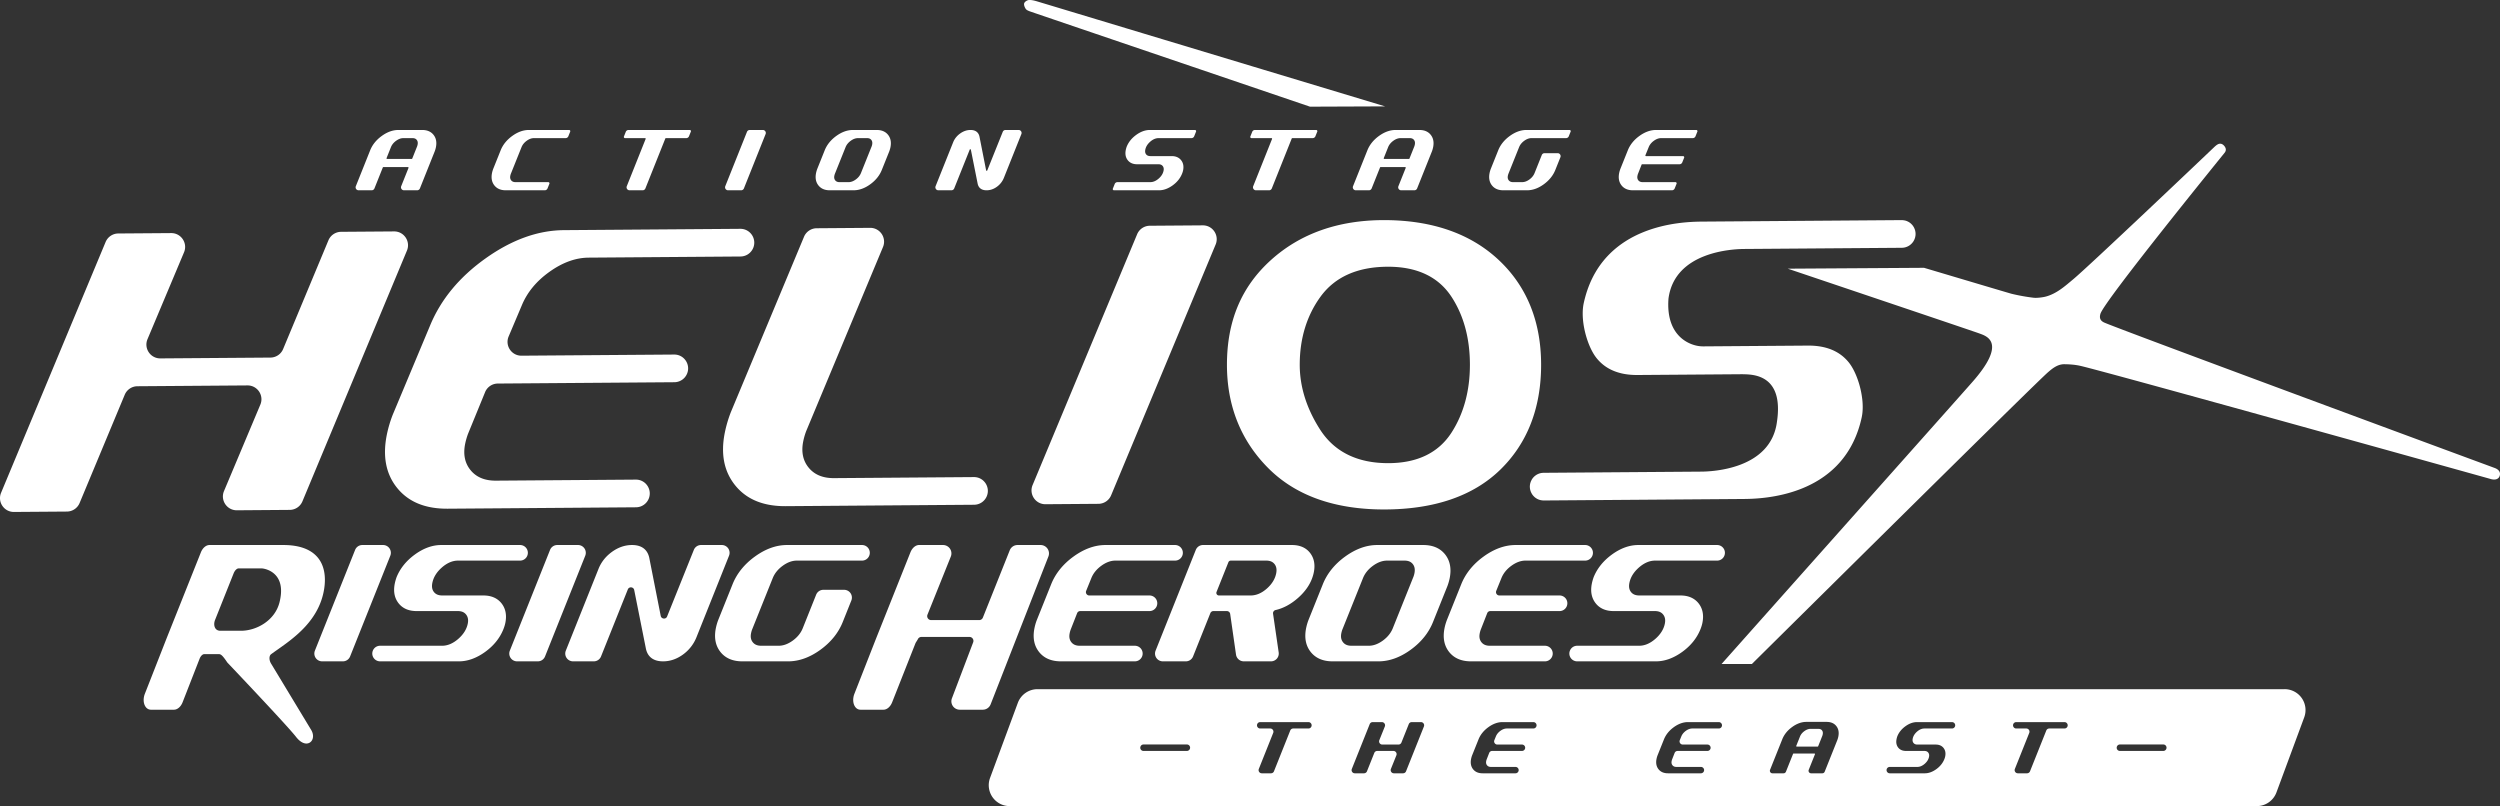
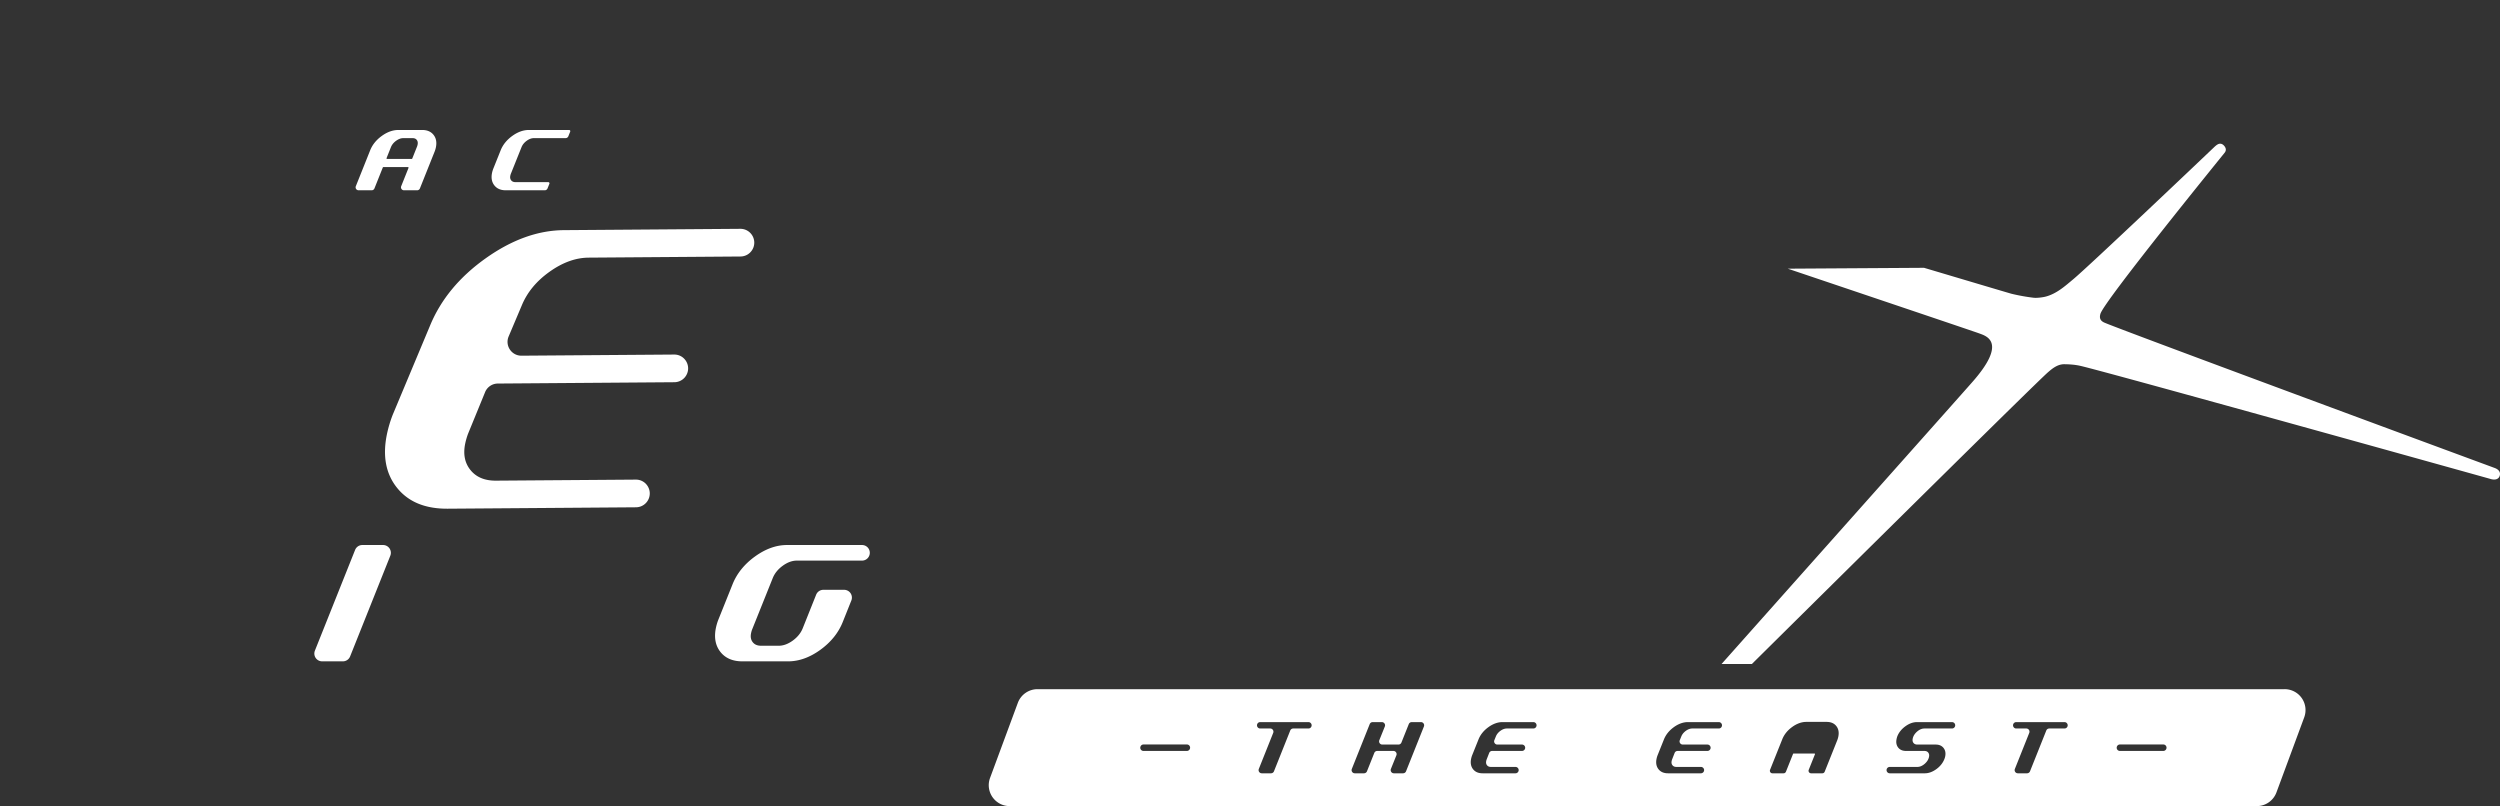
<svg xmlns="http://www.w3.org/2000/svg" viewBox="0 0 704 227">
  <rect x="0" y="0" width="704" height="227" fill="#333333" stroke="none" />
  <g fill="#fff">
-     <path d="M459.813 53.585h11.003c.346 0 .651-.207.78-.528l.524-1.309a.335.335 0 0 0-.31-.458h-9.238c-.54 0-.936-.164-1.208-.5-.274-.342-.358-.764-.258-1.288.035-.18.083-.357.145-.528l1.023-2.612a.172.172 0 0 1 .159-.108h10.517c.345 0 .65-.207.778-.528l.525-1.309a.335.335 0 0 0-.31-.458h-10.44c-.078 0-.122-.047-.14-.075s-.047-.086-.017-.16l.918-2.265c.278-.702.77-1.312 1.462-1.813.682-.498 1.369-.75 2.042-.75h8.911a.834.834 0 0 0 .78-.528l.522-1.309a.334.334 0 0 0-.31-.458h-11.345c-1.56 0-3.135.569-4.68 1.69-1.539 1.117-2.637 2.486-3.262 4.065l-2.099 5.233c-.15.401-.263.805-.339 1.2-.263 1.374-.032 2.529.688 3.43.723.906 1.793 1.366 3.18 1.366ZM385.043 42.356l-4.028 10.08a.836.836 0 0 0 .778 1.15h3.686c.345 0 .65-.208.78-.528l2.357-5.897a.168.168 0 0 1 .157-.107h6.919c.078 0 .121.047.14.074.02.029.047.087.018.16l-2.058 5.147a.836.836 0 0 0 .78 1.15h3.711c.345 0 .65-.207.78-.527l4.18-10.461c.15-.405.264-.808.338-1.2.264-1.372.032-2.527-.688-3.43-.722-.906-1.792-1.366-3.18-1.366h-6.728c-1.56 0-3.135.569-4.68 1.691-1.538 1.115-2.636 2.483-3.262 4.064Zm4.625 2.17 1.228-3.073c.278-.7.77-1.307 1.462-1.808.686-.497 1.376-.749 2.052-.749h2.562c.542 0 .934.163 1.2.5.268.34.348.77.244 1.317-.03.162-.079.331-.138.498l-1.374 3.441a.173.173 0 0 1-.159.107h-6.919a.165.165 0 0 1-.14-.075.167.167 0 0 1-.018-.159ZM264.24 53.585h3.687c.345 0 .65-.207.779-.527l4.369-10.926c.042-.106.13-.107.173-.107.039.004.13.025.152.137l1.9 9.523c.168.867.74 1.9 2.518 1.9 1.023 0 1.998-.33 2.899-.983a5.703 5.703 0 0 0 1.97-2.504c.002 0 .002-.001.002-.002l4.93-12.345a.836.836 0 0 0-.778-1.15h-3.686a.835.835 0 0 0-.78.526l-4.36 10.862c-.041.105-.133.108-.173.106a.163.163 0 0 1-.152-.137l-1.87-9.493c-.185-.85-.773-1.864-2.526-1.864-1.022 0-2.008.338-2.93 1.003-.918.661-1.583 1.508-1.977 2.513l-4.925 12.318a.836.836 0 0 0 .778 1.15ZM290 3.198c.825.3 35.268 12.008 78.895 26.842l21.15-.085C338.218 14.325 294.16 1.021 292.058.394c-.756-.226-1.568-.437-2.336-.386-.475.031-1.16.485-1.307.906-.151.432.13 1.125.423 1.572.227.346.737.556 1.163.711ZM204.132 121.71c-1.244 6.059-.271 11.055 2.92 14.992 3.19 3.937 7.936 5.882 14.242 5.835l53.015-.398a3.898 3.898 0 0 0 3.568-2.396c1.076-2.578-.832-5.418-3.626-5.397l-39.366.295c-3.148.023-5.534-.959-7.163-2.95-1.629-1.99-2.134-4.48-1.52-7.467a18.73 18.73 0 0 1 .818-2.817l21.631-51.849c1.076-2.578-.832-5.418-3.626-5.397l-15.044.113a3.898 3.898 0 0 0-3.568 2.396L205.8 116.076a35.297 35.297 0 0 0-1.668 5.634ZM205.019 53.585h3.685c.345 0 .65-.207.78-.527l6.11-15.307a.839.839 0 0 0-.779-1.15h-3.686a.836.836 0 0 0-.78.528l-6.11 15.307a.839.839 0 0 0 .78 1.15ZM447.036 95.867c.688 1.995 1.583 3.759 2.55 4.965 2.58 3.22 6.431 4.807 11.555 4.769l29.46-.221c.106 0 .22.003.338.011 2.986.05 11.437.276 9.44 13.46-1.752 13.247-18.116 13.933-21.275 13.959h-.002l-44.43.333a3.883 3.883 0 0 0-.42.03c-.027.003-.055.002-.081.006a3.9 3.9 0 0 0-2.784 1.814l-.02.029c-.06.1-.109.21-.16.316-.033.067-.073.13-.102.2s0 0 0 .001c-.043.102-.072.203-.106.305-.019.06-.045.12-.061.18-.03.105-.047.21-.066.315-.013.058-.027.115-.035.172-.015.11-.02.218-.025.327-.003.052-.011.105-.012.158-.001.104.009.208.016.311.004.055.002.11.008.165.01.085.03.168.044.252.013.07.021.143.038.213.016.067.038.13.06.195l.026.089.004.014c.015.05.028.101.046.15.033.088.074.172.113.257l.058.131c.005.013.01.026.017.038.044.088.098.17.149.253.03.05.055.1.087.148.07.106.15.205.23.304.018.021.033.045.051.066.066.076.138.146.21.217.038.039.074.081.114.118.216.198.455.37.713.516.017.01.032.022.05.031.088.049.182.088.275.13.053.023.103.052.157.073.198.078.408.134.623.18.07.014.143.023.214.034.205.031.412.057.628.055l56.335-.422h.01c5.788-.044 27.063-.868 32.702-21.062.182-.651.348-1.323.496-2.015.317-1.547.334-3.311.127-5.105a25.15 25.15 0 0 0-1.209-5.279c-.688-1.995-1.583-3.759-2.55-4.965-2.58-3.22-6.431-4.807-11.555-4.769l-29.46.221c-.106.001-.22-.003-.338-.011-2.986-.049-10.289-2.459-9.44-13.46 1.752-13.247 18.116-13.932 21.275-13.959h.002l44.43-.333c.141 0 .281-.014.42-.03.027-.003.055-.002.081-.006a3.9 3.9 0 0 0 2.784-1.814l.02-.029c.06-.1.109-.21.16-.316.034-.067.073-.13.102-.2v-.001c.043-.102.073-.204.106-.305.02-.06.045-.12.062-.18.029-.105.046-.21.065-.315.013-.058.027-.115.035-.173.016-.109.02-.217.025-.326.003-.052.011-.106.012-.158.001-.105-.008-.208-.015-.311-.004-.055-.003-.111-.009-.166-.01-.085-.029-.167-.044-.25-.013-.072-.02-.144-.037-.215-.016-.066-.039-.13-.06-.195-.01-.029-.017-.059-.027-.088a.588.588 0 0 1-.004-.014c-.014-.05-.027-.101-.046-.15-.032-.088-.074-.172-.113-.257l-.057-.131c-.006-.013-.01-.026-.017-.039-.045-.087-.098-.169-.15-.253-.03-.048-.054-.1-.086-.147a3.968 3.968 0 0 0-.231-.304c-.018-.021-.033-.045-.05-.066-.066-.077-.139-.146-.21-.217-.039-.039-.074-.081-.115-.119a3.885 3.885 0 0 0-.712-.515l-.05-.032c-.089-.048-.183-.087-.276-.129-.052-.023-.102-.052-.157-.073a3.86 3.86 0 0 0-.623-.18c-.07-.014-.142-.023-.214-.034a3.924 3.924 0 0 0-.627-.056l-56.336.422-.01.001c-5.788.044-27.062.868-32.702 21.062a33.79 33.79 0 0 0-.496 2.015c-.19.928-.272 1.934-.263 2.978.016 1.74.286 3.586.732 5.346.178.704.384 1.395.613 2.06ZM233.657 53.585h6.701c1.58 0 3.163-.568 4.708-1.69 1.54-1.117 2.637-2.485 3.263-4.066l2.1-5.234c.149-.406.262-.81.337-1.198.263-1.372.032-2.527-.688-3.43-.723-.906-1.793-1.366-3.18-1.366h-6.729c-1.56 0-3.134.569-4.68 1.69-1.54 1.118-2.637 2.486-3.263 4.065l-2.098 5.234c-.15.405-.264.809-.339 1.2-.264 1.374-.032 2.528.688 3.43.724.906 1.794 1.365 3.18 1.365Zm1.292-4.083c.035-.18.083-.357.144-.526l3.014-7.517c.277-.701.768-1.31 1.46-1.813.683-.497 1.37-.75 2.043-.75h2.554c.539 0 .929.163 1.193.499.268.341.347.773.243 1.316a3.456 3.456 0 0 1-.138.5l-3.013 7.515v.002c-.277.7-.768 1.31-1.457 1.813-.681.497-1.367.75-2.036.75h-2.545c-.54 0-.933-.165-1.205-.501-.274-.341-.357-.763-.257-1.288ZM326.277 50.293c-.758.662-1.55.997-2.35.997h-9.249a.834.834 0 0 0-.778.528l-.525 1.309a.335.335 0 0 0 .31.458h12.701c1.267 0 2.548-.46 3.808-1.365 1.257-.902 2.157-2.015 2.675-3.308.14-.339.241-.673.302-.993.215-1.122.02-2.073-.583-2.824-.604-.754-1.49-1.136-2.636-1.136h-5.999c-.541 0-.934-.16-1.2-.49-.267-.334-.347-.762-.242-1.308.16-.833.628-1.594 1.392-2.263.758-.665 1.548-1.002 2.348-1.002h9.255a.836.836 0 0 0 .78-.528l.522-1.308a.336.336 0 0 0-.31-.459h-12.701c-1.284 0-2.576.466-3.839 1.383-1.259.915-2.158 2.026-2.679 3.318a6.715 6.715 0 0 0-.27.982c-.216 1.127-.025 2.079.569 2.83.596.756 1.481 1.14 2.63 1.14h6.012c.542 0 .933.163 1.198.5.269.34.35.761.25 1.29-.159.827-.626 1.584-1.39 2.249ZM294.407 141.989l14.916-.112a3.898 3.898 0 0 0 3.568-2.398l29.434-70.624c1.075-2.579-.833-5.417-3.627-5.396l-14.915.112a3.898 3.898 0 0 0-3.569 2.398l-29.434 70.624c-1.075 2.579.833 5.417 3.627 5.396ZM359.219 171.783c2.177-.493 4.292-1.633 6.288-3.389 2.456-2.16 3.964-4.625 4.482-7.328.408-2.133.037-3.948-1.101-5.395-1.146-1.456-2.863-2.194-5.103-2.194h-25.009c-.903 0-1.703.542-2.04 1.381l-11.323 28.367a2.193 2.193 0 0 0 2.04 3.01h6.473c.904 0 1.704-.543 2.04-1.382l4.864-12.182a.94.94 0 0 1 .877-.595h3.777a.95.95 0 0 1 .935.811l1.645 11.464a2.208 2.208 0 0 0 2.174 1.883h7.668a2.19 2.19 0 0 0 1.66-.759c.417-.482.604-1.12.512-1.752l-1.584-10.894a.93.93 0 0 1 .724-1.046Zm-2.507-6.012c-1.472 1.288-2.971 1.915-4.58 1.915h-8.88c-.246 0-.466-.117-.603-.32s-.164-.449-.072-.676l3.338-8.365a.724.724 0 0 1 .675-.458h9.99c1.05 0 1.81.32 2.326.976.524.668.679 1.51.475 2.574-.309 1.61-1.207 3.075-2.669 4.354ZM352.902 52.436a.835.835 0 0 0 .779 1.15h3.684c.345 0 .651-.208.78-.528l5.609-14.055a.173.173 0 0 1 .159-.107h5.73c.346 0 .651-.207.779-.527l.525-1.31a.335.335 0 0 0-.31-.458H353.4a.834.834 0 0 0-.78.528l-.522 1.309a.334.334 0 0 0 .31.458h5.644c.079 0 .123.047.142.075a.166.166 0 0 1 .016.158l-5.31 13.307ZM301.487 177.34l1.828-4.663c.143-.365.49-.6.88-.6h19.5c.903 0 1.703-.542 2.039-1.38a2.194 2.194 0 0 0-2.039-3.011H306.74a.933.933 0 0 1-.784-.418.93.93 0 0 1-.092-.882l1.442-3.557c.539-1.359 1.49-2.54 2.827-3.51 1.325-.964 2.657-1.452 3.959-1.452h16.805c.903 0 1.703-.541 2.038-1.38a2.195 2.195 0 0 0-2.038-3.011H311.31c-3.008 0-6.045 1.097-9.026 3.26-2.97 2.154-5.089 4.794-6.296 7.841l-4.052 10.106a14.563 14.563 0 0 0-.653 2.313c-.507 2.648-.062 4.87 1.324 6.608 1.391 1.746 3.452 2.63 6.125 2.63h20.844c.903 0 1.703-.542 2.039-1.38a2.193 2.193 0 0 0-2.039-3.01h-15.518c-1.05 0-1.818-.32-2.348-.978-.532-.661-.697-1.48-.5-2.504.065-.342.16-.692.278-1.021ZM375.231 186.234h12.944c3.04 0 6.094-1.096 9.075-3.26 2.97-2.154 5.088-4.794 6.296-7.84l4.051-10.108c.29-.784.51-1.562.654-2.312.506-2.645.062-4.868-1.323-6.608h-.001c-1.391-1.744-3.453-2.629-6.126-2.629h-12.994c-3.008 0-6.044 1.097-9.025 3.259-2.97 2.154-5.088 4.793-6.296 7.841l-4.051 10.106a14.61 14.61 0 0 0-.654 2.314c-.506 2.645-.062 4.868 1.324 6.608 1.393 1.745 3.454 2.63 6.126 2.63Zm2.477-7.872a7.06 7.06 0 0 1 .276-1.017l5.822-14.516c.537-1.358 1.488-2.539 2.825-3.51 1.325-.963 2.657-1.452 3.958-1.452h4.932c1.048 0 1.806.318 2.32.972.522.663.677 1.5.473 2.56a6.61 6.61 0 0 1-.268.967l-5.82 14.515c-.537 1.358-1.484 2.539-2.82 3.512-1.32.962-2.647 1.45-3.944 1.45h-4.916c-1.045 0-1.811-.319-2.34-.976-.532-.661-.695-1.48-.498-2.504ZM423.319 53.585h6.702c1.578 0 3.162-.568 4.708-1.69 1.538-1.117 2.636-2.485 3.263-4.066l1.418-3.545a.836.836 0 0 0-.78-1.15h-3.686a.833.833 0 0 0-.779.527l-2.026 5.072c-.278.7-.77 1.31-1.46 1.81-.683.496-1.37.747-2.043.747h-2.555c-.541 0-.937-.164-1.21-.501-.275-.34-.36-.762-.259-1.289.034-.178.083-.356.143-.524l3.015-7.517c.277-.701.768-1.31 1.46-1.813.683-.497 1.37-.75 2.044-.75h9.72c.345 0 .65-.207.778-.528l.523-1.309a.335.335 0 0 0-.31-.458h-12.153c-1.56 0-3.135.569-4.68 1.69-1.54 1.118-2.638 2.486-3.263 4.065l-2.098 5.233c-.15.405-.265.81-.339 1.2-.263 1.374-.032 2.529.688 3.43.723.906 1.793 1.366 3.18 1.366ZM461.526 159.807c1.468-1.287 2.997-1.94 4.546-1.94h17.47c.903 0 1.703-.541 2.038-1.38a2.193 2.193 0 0 0-2.037-3.01h-22.21c-2.472 0-4.962.897-7.402 2.667-2.424 1.762-4.159 3.906-5.165 6.399-.23.655-.407 1.291-.522 1.892-.415 2.168-.046 4 1.096 5.447 1.148 1.456 2.85 2.194 5.062 2.194h11.61c1.053 0 1.815.318 2.332.972.522.665.682 1.485.487 2.507-.305 1.6-1.212 3.065-2.693 4.357-1.472 1.282-3.003 1.931-4.554 1.931h-17.456c-.904 0-1.704.543-2.039 1.38a2.192 2.192 0 0 0 2.039 3.011h22.205c2.44 0 4.91-.886 7.344-2.632 2.423-1.74 4.159-3.889 5.16-6.382.27-.661.464-1.306.579-1.913.415-2.16.038-3.99-1.12-5.438-1.166-1.448-2.874-2.183-5.076-2.183h-11.583c-1.054 0-1.817-.313-2.332-.956-.52-.65-.676-1.482-.473-2.543.309-1.61 1.215-3.084 2.694-4.38ZM357.151 131.835c7.687 7.717 18.653 11.63 32.591 11.63 14.08 0 25.087-3.763 32.717-11.182 7.643-7.435 11.518-17.38 11.518-29.56 0-12.16-4.02-22.092-11.95-29.522-7.944-7.443-18.806-11.218-32.285-11.218-12.876 0-23.593 3.786-31.852 11.252-8.331 7.53-12.382 17.175-12.382 29.489 0 11.564 3.918 21.359 11.643 29.111Zm14.698-48.276c4.07-5.606 10.481-8.448 19.058-8.448 8.154 0 14.154 2.849 17.834 8.468 3.44 5.258 5.185 11.699 5.185 19.145 0 7.324-1.74 13.745-5.174 19.084-3.677 5.717-9.681 8.616-17.845 8.616-8.703 0-15.16-3.193-19.191-9.488-3.788-5.913-5.71-12.04-5.71-18.212 0-7.38 1.966-13.827 5.843-19.166ZM422.785 162.83c.539-1.36 1.489-2.542 2.826-3.511 1.325-.964 2.658-1.452 3.96-1.452h16.805a2.195 2.195 0 1 0 0-4.39h-19.59c-3.007 0-6.043 1.096-9.025 3.259-2.97 2.155-5.088 4.794-6.296 7.841l-4.051 10.106c-.29.78-.51 1.559-.654 2.314-.506 2.645-.062 4.868 1.324 6.607 1.391 1.746 3.453 2.63 6.126 2.63h20.844a2.195 2.195 0 1 0 0-4.39h-15.519c-1.049 0-1.817-.32-2.347-.977-.534-.663-.698-1.483-.5-2.503.066-.351.163-.702.279-1.024l1.827-4.663a.94.94 0 0 1 .88-.6h19.5c.902 0 1.702-.543 2.037-1.38a2.188 2.188 0 0 0-.219-2.046 2.191 2.191 0 0 0-1.818-.966h-16.955a.934.934 0 0 1-.784-.417.932.932 0 0 1-.093-.882l1.443-3.557ZM136.127 167.685h-11.583c-1.054 0-1.816-.312-2.333-.956-.52-.649-.675-1.48-.472-2.543.308-1.609 1.214-3.083 2.693-4.38 1.469-1.286 2.998-1.939 4.547-1.939h17.47c.904 0 1.704-.542 2.039-1.38a2.192 2.192 0 0 0-2.038-3.01H124.24c-2.474 0-4.964.897-7.402 2.667-2.424 1.762-4.16 3.906-5.166 6.399-.23.649-.405 1.285-.522 1.892-.414 2.167-.046 4 1.095 5.447 1.15 1.456 2.853 2.194 5.064 2.194h11.61c1.05 0 1.813.318 2.33.973.523.663.683 1.483.487 2.505-.306 1.602-1.212 3.068-2.693 4.358-1.47 1.282-3.003 1.931-4.554 1.931h-17.456c-.903 0-1.703.542-2.039 1.38a2.194 2.194 0 0 0 2.039 3.011h22.206c2.439 0 4.91-.885 7.342-2.632 2.424-1.74 4.16-3.887 5.162-6.381.268-.658.464-1.303.58-1.915.414-2.162.036-3.991-1.122-5.437-1.166-1.448-2.873-2.183-5.075-2.183ZM278.954 198.36l16.272-41.636a2.368 2.368 0 0 0-2.2-3.247h-6.481c-.976 0-1.84.585-2.201 1.49l-7.566 18.949a1.114 1.114 0 0 1-1.04.704h-13.521c-.378 0-.716-.18-.927-.492a1.103 1.103 0 0 1-.11-1.044l6.569-16.353a2.367 2.367 0 0 0-2.198-3.254h-6.472c-.01 0-.018.004-.027.004l-.005-.004h-.241c-.976 0-1.93.813-2.433 2.074l-9.629 24.148-6.13 15.642c-.52 1.302-.452 2.738.172 3.658.373.552.915.855 1.525.855h6.48c.976 0 1.93-.814 2.433-2.074l6.607-16.728.61-.99c.17-.427.579-.703 1.04-.703H273c.378 0 .717.179.928.492.211.313.251.694.106 1.056l-5.954 15.693a2.366 2.366 0 0 0 2.198 3.254h6.473c.975 0 1.84-.586 2.202-1.495ZM164.584 154.44a2.193 2.193 0 0 0-1.817-.963h-5.834c-.904 0-1.705.542-2.04 1.381l-11.324 28.367a2.194 2.194 0 0 0 2.04 3.01h5.834c.904 0 1.704-.543 2.04-1.382l11.323-28.367a2.193 2.193 0 0 0-.222-2.045ZM205.075 154.44a2.193 2.193 0 0 0-1.817-.963h-5.838c-.902 0-1.702.54-2.037 1.378l-7.522 18.735a.902.902 0 0 1-.965.59c-.34-.033-.74-.249-.84-.76l-3.225-16.36c-.353-1.635-1.482-3.583-4.854-3.583-1.974 0-3.875.65-5.649 1.931-1.766 1.274-3.048 2.906-3.81 4.845l-9.184 22.972a2.193 2.193 0 0 0 2.039 3.01h5.835c.903 0 1.704-.542 2.04-1.38l7.542-18.864c.193-.482.628-.62.964-.59.34.031.738.247.84.756l3.277 16.423c.321 1.667 1.421 3.654 4.842 3.654 1.969 0 3.848-.638 5.586-1.895a11.036 11.036 0 0 0 3.802-4.83l9.195-23.022a2.193 2.193 0 0 0-.221-2.046ZM176.01 38.896h5.643c.079 0 .122.047.141.075a.164.164 0 0 1 .017.159l-5.31 13.306a.838.838 0 0 0 .78 1.15h3.684c.345 0 .651-.208.78-.528l5.61-14.054a.171.171 0 0 1 .158-.107h5.73c.345 0 .65-.207.779-.528l.525-1.31a.335.335 0 0 0-.31-.458H177a.837.837 0 0 0-.78.529l-.522 1.308a.336.336 0 0 0 .311.459ZM512.05 205.242h-2.184c-.576 0-1.164.215-1.749.639-.59.426-1.01.945-1.246 1.54l-1.047 2.62a.142.142 0 0 0 .015.134.141.141 0 0 0 .12.064h5.897a.147.147 0 0 0 .136-.09l1.171-2.933c.05-.143.091-.287.117-.425.09-.466.021-.833-.208-1.123-.226-.287-.56-.426-1.023-.426Z" />
    <path d="M702.481 131.772c-4.575-1.678-107.403-39.67-110.035-40.991-1-.503-1.302-1.218-.971-2.395.987-3.512 33.66-43.722 34.975-45.364.536-.668.407-1.351-.125-1.962-.54-.619-1.202-.784-1.922-.342-.356.218-.673.51-.977.8-3.23 3.084-35.287 33.543-39.617 37.133-2.152 1.785-4.555 4.008-7.685 4.858-.86.234-2.568.446-3.453.338a53.83 53.83 0 0 1-6.234-1.123c-.337-.083-10.42-3.079-24.629-7.311l-38.368.246c28.125 9.487 52.878 17.831 53.918 18.229 1.84.703 8.231 2.321-2.235 14.02-1.66 1.92-42.07 47.296-70.335 79.072h8.542c33.217-32.87 80.241-79.41 83.37-82.139 1.3-1.135 2.767-2.305 4.659-2.277 1.424.021 2.872.12 4.262.414 5.905 1.249 112.931 31.111 115.8 31.922 1.308.37 2.249-.009 2.513-.97.261-.951-.26-1.722-1.453-2.159ZM643.346 194.07H292.15a5.91 5.91 0 0 0-5.524 3.845l-7.828 21.153a5.896 5.896 0 0 0 .69 5.408 5.895 5.895 0 0 0 4.834 2.524H635.52a5.91 5.91 0 0 0 5.524-3.845L648.87 202a5.896 5.896 0 0 0-.69-5.408 5.895 5.895 0 0 0-4.835-2.524Zm-308.275 16.804-.01.023a.898.898 0 0 1-.834.567h-12.23a.898.898 0 0 1-.834-1.229l.009-.022a.898.898 0 0 1 .835-.567h12.229c.634 0 1.069.639.835 1.228Zm34.224-6.295a.898.898 0 0 1-.834.565h-4.293a.898.898 0 0 0-.834.565l-4.585 11.488a.898.898 0 0 1-.835.565h-2.595a.898.898 0 0 1-.835-1.23l4.054-10.157a.898.898 0 0 0-.834-1.231h-2.837a.898.898 0 0 1-.834-1.231v-.001a.898.898 0 0 1 .835-.565h13.593c.636 0 1.07.642.834 1.232Zm31.68-.001-5.037 12.62a.898.898 0 0 1-.834.564h-2.592a.898.898 0 0 1-.833-1.233l1.543-3.832a.898.898 0 0 0-.833-1.233h-4.554a.898.898 0 0 0-.834.565l-2.063 5.168a.898.898 0 0 1-.835.565h-2.595a.898.898 0 0 1-.834-1.23l5.038-12.62a.898.898 0 0 1 .834-.565h2.591c.637 0 1.071.643.834 1.233l-1.553 3.854a.898.898 0 0 0 .834 1.234h4.553a.898.898 0 0 0 .834-.565l2.072-5.191a.898.898 0 0 1 .834-.565h2.596c.635 0 1.07.64.834 1.23Zm31.657 0a.898.898 0 0 1-.835.566h-7.475c-.596 0-1.204.222-1.808.66-.607.44-1.039.977-1.284 1.596l-.419 1.032a.898.898 0 0 0 .833 1.236h6.949a.898.898 0 1 1 0 1.796h-8.402a.898.898 0 0 0-.836.57l-.713 1.822a3.239 3.239 0 0 0-.13.47c-.092.476-.013.862.24 1.177.252.311.613.463 1.105.463h6.904a.898.898 0 1 1 0 1.796h-9.273c-1.164 0-2.06-.383-2.662-1.14-.601-.754-.795-1.722-.574-2.875.063-.332.16-.674.287-1.017l1.803-4.494c.531-1.342 1.464-2.504 2.772-3.454 1.312-.952 2.648-1.435 3.97-1.435h8.714c.635 0 1.07.641.834 1.23Zm52.219 0a.898.898 0 0 1-.835.566h-7.475c-.596 0-1.205.222-1.808.66-.607.44-1.038.977-1.284 1.596l-.418 1.032a.898.898 0 0 0 .832 1.236h6.95a.898.898 0 1 1 0 1.796h-8.402a.898.898 0 0 0-.837.57l-.713 1.822c-.057.157-.1.312-.13.468-.091.48-.013.865.24 1.178.252.312.614.464 1.106.464h6.903a.898.898 0 1 1 0 1.796h-9.273c-1.164 0-2.06-.383-2.662-1.14-.602-.753-.795-1.721-.574-2.875.063-.332.16-.674.288-1.017l1.802-4.494c.532-1.342 1.464-2.504 2.772-3.454 1.312-.952 2.648-1.435 3.97-1.435h8.714c.635 0 1.07.641.834 1.23Zm32.832 2.796a6.38 6.38 0 0 1-.288 1.022l-3.564 8.917a.712.712 0 0 1-.663.45h-3.164a.715.715 0 0 1-.664-.981l1.754-4.387a.142.142 0 0 0-.016-.136.142.142 0 0 0-.12-.063h-5.896a.143.143 0 0 0-.135.09l-2.009 5.027a.712.712 0 0 1-.664.45h-3.142a.715.715 0 0 1-.664-.98l3.434-8.592c.534-1.348 1.47-2.513 2.78-3.464 1.318-.956 2.66-1.44 3.99-1.44h5.735c1.182 0 2.094.39 2.71 1.163.614.77.81 1.754.586 2.924Zm32.838-2.796a.898.898 0 0 1-.835.566h-7.771c-.71 0-1.408.296-2.074.882-.672.587-1.083 1.257-1.225 1.993-.094.496-.02.887.227 1.195.246.306.605.454 1.1.454h5.153c.953 0 1.692.317 2.194.942.501.625.664 1.417.484 2.355a4.42 4.42 0 0 1-.253.835c-.44 1.097-1.204 2.042-2.27 2.806-1.068.767-2.151 1.156-3.22 1.156h-9.878a.898.898 0 0 1 0-1.796h7.765c.71 0 1.41-.295 2.08-.878.67-.585 1.082-1.253 1.221-1.983.092-.48.016-.864-.232-1.179-.246-.311-.604-.462-1.098-.462h-5.165c-.959 0-1.696-.319-2.191-.945-.492-.626-.651-1.42-.47-2.36.05-.266.127-.545.228-.832.441-1.093 1.204-2.034 2.27-2.809 1.07-.777 2.163-1.171 3.247-1.171h9.879c.635 0 1.07.641.834 1.23Zm31.676 0v.002a.898.898 0 0 1-.834.564h-4.292a.898.898 0 0 0-.835.565l-4.585 11.488a.898.898 0 0 1-.834.565h-2.596a.898.898 0 0 1-.834-1.23l4.054-10.157a.898.898 0 0 0-.834-1.231h-2.837a.898.898 0 0 1-.835-1.231v-.001a.898.898 0 0 1 .835-.565h13.594c.635 0 1.07.642.833 1.232Zm27.835 6.296-.009.023a.898.898 0 0 1-.835.567h-12.23a.898.898 0 0 1-.834-1.229l.009-.022a.898.898 0 0 1 .835-.567h12.23c.633 0 1.068.639.834 1.228ZM237.7 166.09h-5.834c-.904 0-1.704.542-2.04 1.38l-3.764 9.423c-.536 1.354-1.487 2.532-2.825 3.502-1.325.961-2.658 1.448-3.959 1.448h-4.933c-1.053 0-1.822-.319-2.352-.977-.534-.661-.699-1.48-.503-2.504a7 7 0 0 1 .276-1.017l5.822-14.516c.538-1.359 1.49-2.54 2.826-3.51 1.326-.964 2.658-1.452 3.96-1.452h18.366c.904 0 1.704-.542 2.039-1.38a2.193 2.193 0 0 0-2.04-3.01h-21.15c-3.007 0-6.044 1.096-9.025 3.259-2.97 2.154-5.089 4.794-6.295 7.841l-4.053 10.106a14.586 14.586 0 0 0-.653 2.314c-.507 2.646-.061 4.869 1.324 6.608 1.392 1.745 3.453 2.63 6.125 2.63h12.944c3.043 0 6.096-1.097 9.075-3.26 2.971-2.155 5.09-4.794 6.297-7.842l2.411-6.033a2.193 2.193 0 0 0-2.039-3.01ZM142.404 53.585h11.003c.345 0 .651-.207.779-.528l.524-1.309a.335.335 0 0 0-.31-.458h-9.238c-.54 0-.936-.164-1.208-.501-.273-.34-.358-.763-.257-1.287.035-.18.083-.357.144-.526l3.013-7.517c.278-.701.769-1.31 1.461-1.813.683-.497 1.37-.75 2.043-.75h8.912a.834.834 0 0 0 .779-.528l.523-1.308a.335.335 0 0 0-.31-.459h-11.345c-1.56 0-3.135.569-4.68 1.69-1.54 1.118-2.637 2.486-3.263 4.065l-2.098 5.233c-.15.402-.263.806-.339 1.2-.264 1.374-.032 2.53.688 3.43.723.906 1.792 1.366 3.18 1.366ZM109.69 154.441a2.193 2.193 0 0 0-1.817-.964h-5.834c-.904 0-1.704.542-2.04 1.381l-11.323 28.367a2.193 2.193 0 0 0 2.039 3.01h5.834c.904 0 1.705-.543 2.04-1.382l11.324-28.367a2.191 2.191 0 0 0-.222-2.045ZM110.594 116.79a34.566 34.566 0 0 0-1.64 5.507c-1.262 6.142-.3 11.181 2.892 15.119 3.19 3.937 7.936 5.882 14.242 5.834l53.015-.397a3.898 3.898 0 0 0 3.568-2.396c1.077-2.579-.831-5.419-3.626-5.398l-39.366.295c-3.147.024-5.533-.958-7.161-2.949-1.63-1.99-2.135-4.48-1.522-7.467.193-.938.465-1.876.818-2.817l4.788-11.694a3.898 3.898 0 0 1 3.578-2.42l49.726-.373a3.898 3.898 0 0 0 3.567-2.395c1.078-2.58-.83-5.42-3.625-5.399l-42.996.322c-2.803.021-4.711-2.834-3.62-5.415l3.707-8.76c1.522-3.677 4.122-6.829 7.808-9.456 3.685-2.627 7.358-3.954 11.02-3.981l42.765-.32a3.898 3.898 0 0 0 3.568-2.397c1.076-2.579-.832-5.419-3.627-5.398l-49.692.373c-7.33.055-14.677 2.71-22.05 7.96-7.374 5.251-12.58 11.551-15.62 18.9l-10.517 25.122ZM100.98 53.585h3.685c.345 0 .65-.207.779-.527l2.357-5.898a.168.168 0 0 1 .158-.106h6.918c.08 0 .122.047.141.075a.167.167 0 0 1 .018.159l-2.058 5.147a.836.836 0 0 0 .779 1.15h3.712a.833.833 0 0 0 .779-.527l4.18-10.462c.151-.405.265-.809.34-1.198.262-1.373.031-2.528-.689-3.431-.723-.906-1.793-1.366-3.18-1.366h-6.728c-1.56 0-3.135.569-4.68 1.691-1.538 1.115-2.637 2.483-3.263 4.064l-4.027 10.08a.836.836 0 0 0 .778 1.15Zm7.874-9.06 1.229-3.072c.276-.7.768-1.307 1.46-1.808.687-.497 1.377-.749 2.053-.749h2.562c.541 0 .934.163 1.199.5.269.34.349.77.245 1.315a3.475 3.475 0 0 1-.138.5l-1.374 3.44a.17.17 0 0 1-.16.108h-6.918a.166.166 0 0 1-.14-.075.169.169 0 0 1-.018-.159Z" />
-     <path d="M76.358 186.903c-.56-.881-.693-2.172.002-2.689.542-.403 1.152-.832 1.806-1.292 4.677-3.29 11.743-8.262 13.12-17.087.58-3.722-.07-6.805-1.879-8.917-1.955-2.283-5.197-3.441-9.636-3.441H58.996c-.943 0-1.867.761-2.381 1.95l-9.68 24.272-6.13 15.642c-.52 1.303-.452 2.739.171 3.659.374.55.916.854 1.526.854h6.48c.975 0 1.93-.813 2.433-2.077l4.793-12.281c.336-.844.894-1.286 1.27-1.286h4.196c.515 0 1.007.35 2.336 2.347.168.177 16.824 17.697 19.333 20.923 1.084 1.395 2.116 1.898 2.937 1.898a1.79 1.79 0 0 0 1.017-.305c.978-.663 1.137-2.15.364-3.465l-11.303-18.705Zm-8.488-9.28h-5.827c-.603 0-1.08-.232-1.378-.672-.408-.603-.447-1.515-.102-2.381l5.225-13.105c.33-.826.904-1.402 1.4-1.402h6.469c.526 0 2.783.376 4.223 2.217 1.334 1.703 1.617 4.157.84 7.292-1.295 5.23-6.557 8.052-10.85 8.052ZM73.314 113.942 63.077 138.29c-1.085 2.58.823 5.428 3.622 5.407l14.894-.112a3.898 3.898 0 0 0 3.569-2.398l29.435-70.624c1.075-2.579-.833-5.417-3.627-5.396l-14.915.112a3.898 3.898 0 0 0-3.57 2.398l-12.76 30.618a3.898 3.898 0 0 1-3.568 2.399l-31 .232c-2.798.02-4.706-2.827-3.622-5.407l10.29-24.475c1.084-2.58-.824-5.427-3.623-5.406l-14.895.111a3.898 3.898 0 0 0-3.568 2.398L.304 138.771c-1.075 2.578.833 5.416 3.627 5.395l14.915-.111a3.898 3.898 0 0 0 3.569-2.398l12.709-30.492a3.898 3.898 0 0 1 3.569-2.398l30.999-.232c2.799-.02 4.707 2.827 3.622 5.407Z" />
  </g>
</svg>